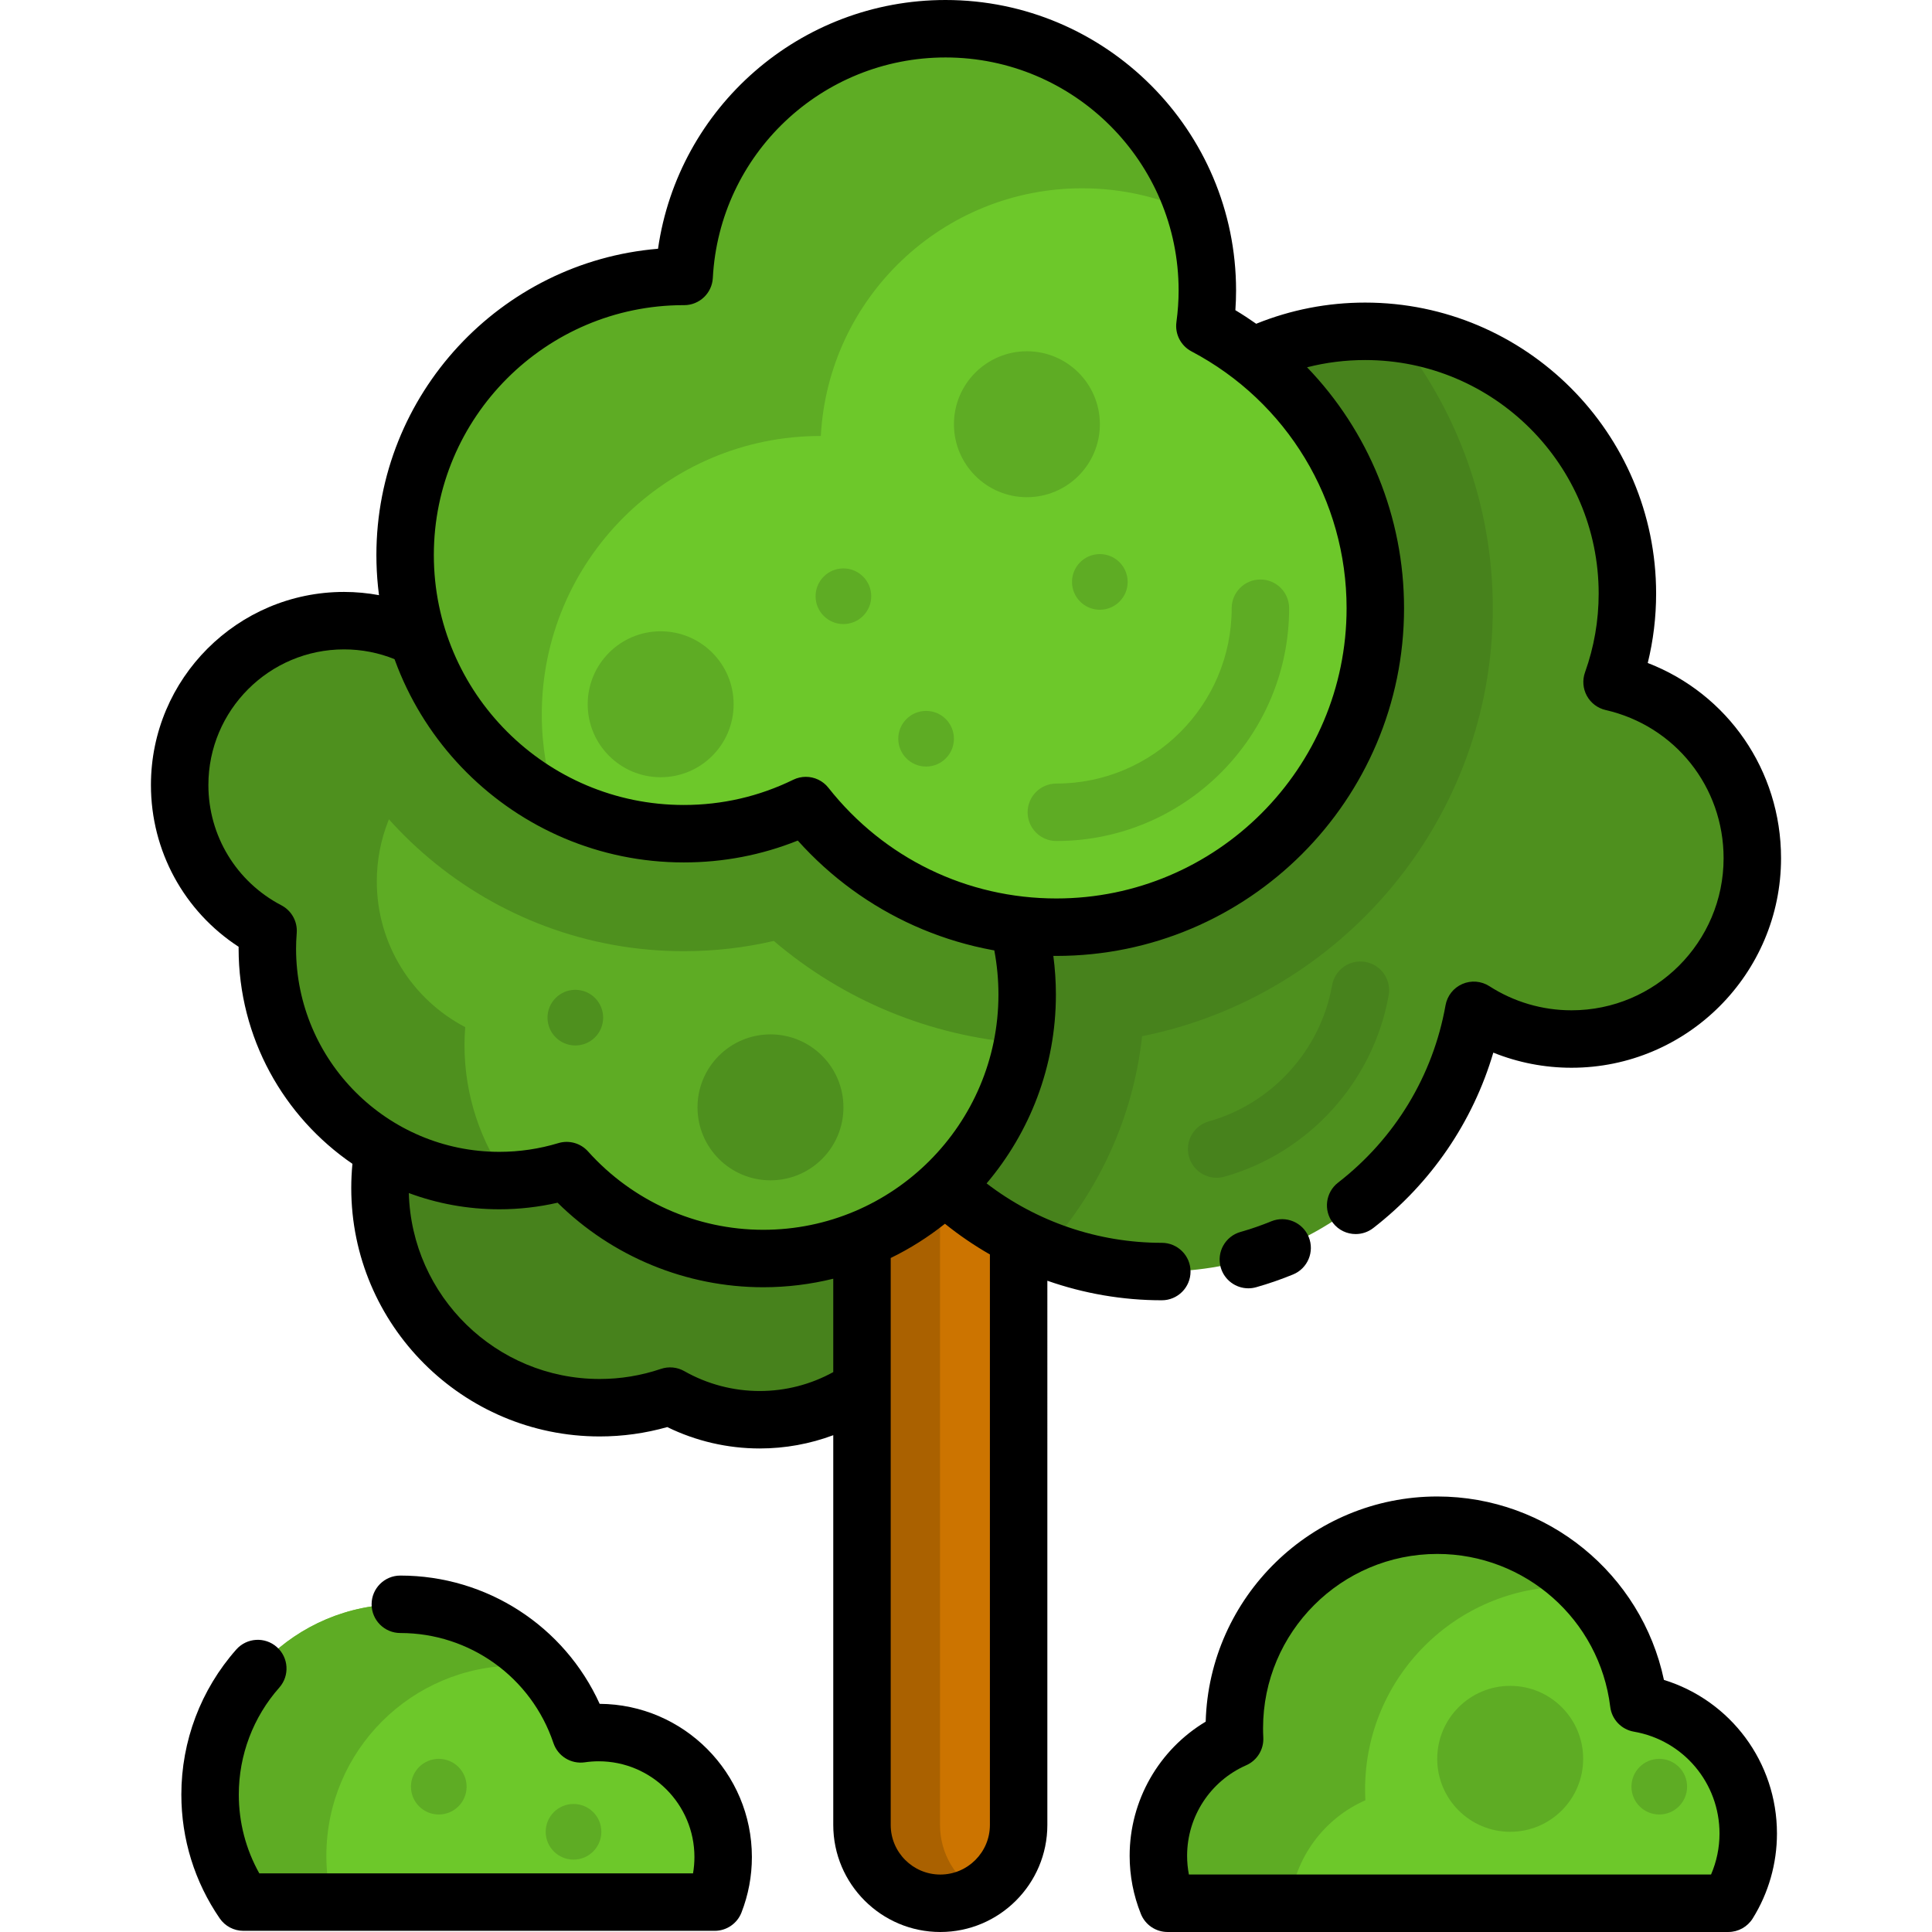
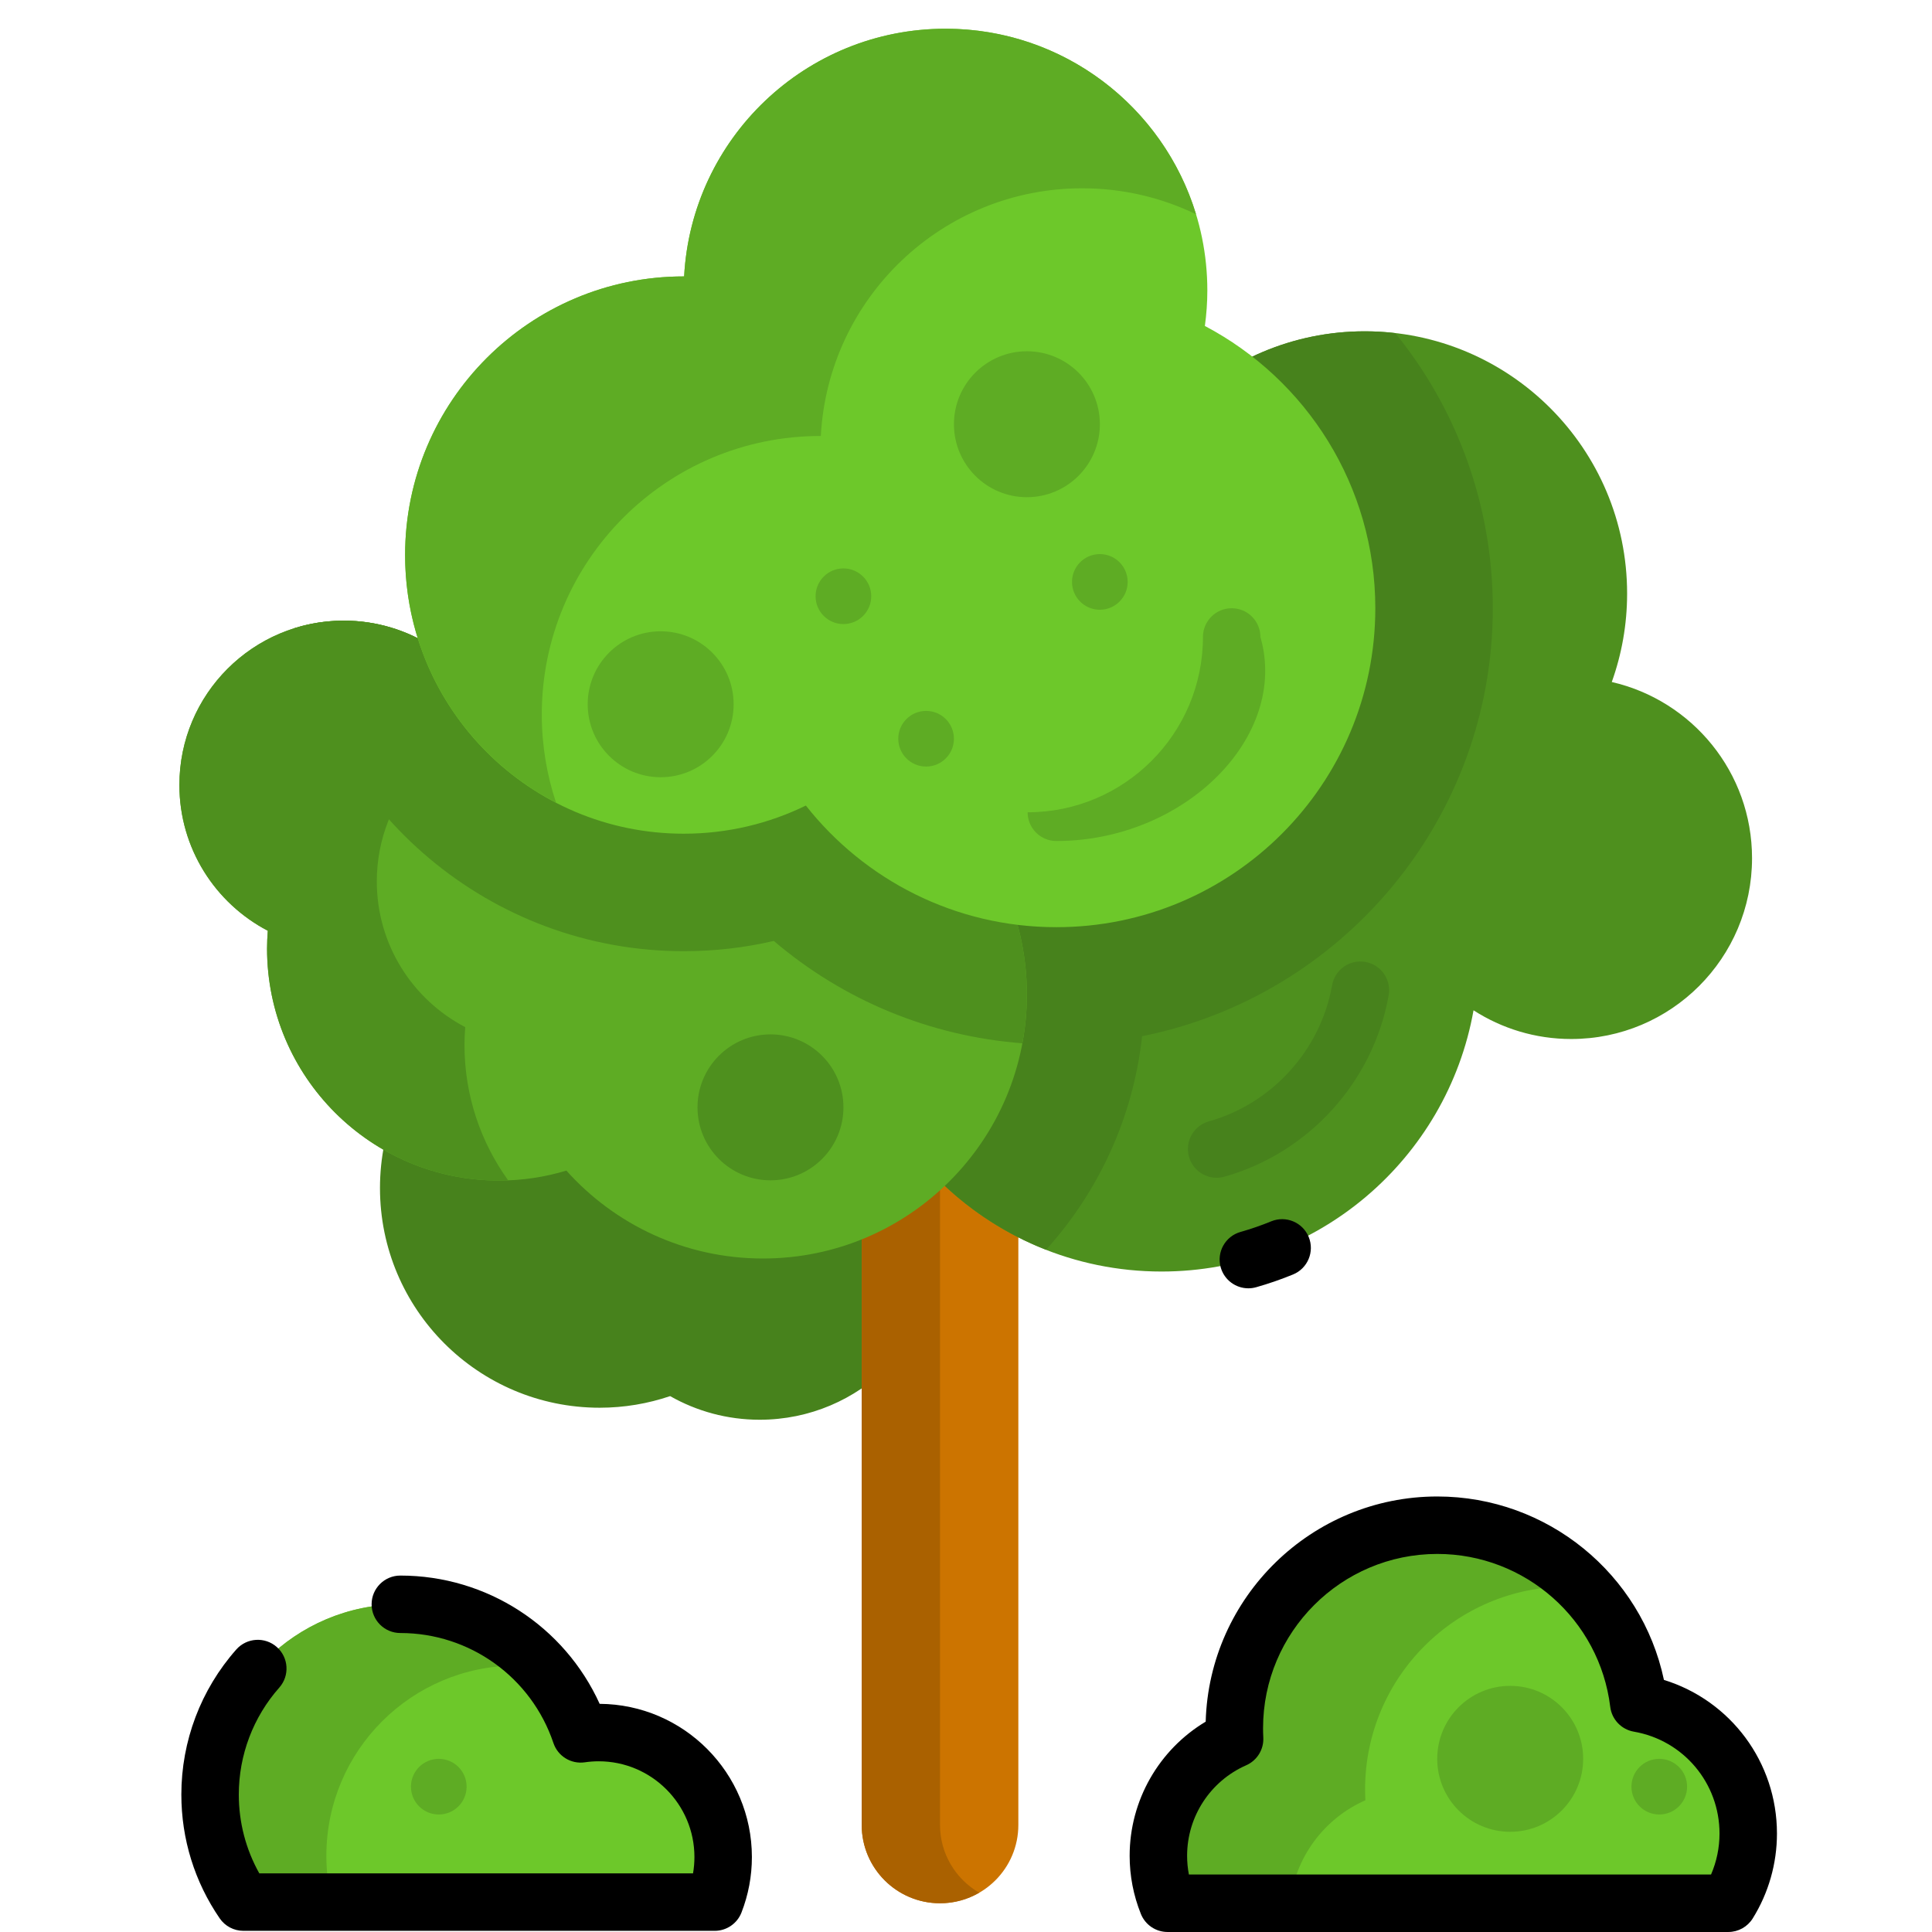
<svg xmlns="http://www.w3.org/2000/svg" height="800px" width="800px" version="1.1" id="Layer_1" viewBox="0 0 512 512" xml:space="preserve">
  <path style="fill:#47821C;" d="M205.7,280.168c-10.609-14.292-27.61-23.556-46.777-23.556c-32.157,0-58.225,26.068-58.225,58.225  s26.068,58.225,58.225,58.225c6.532,0,12.805-1.091,18.667-3.076c7.006,3.978,15.099,6.261,23.731,6.261  c26.589,0,48.142-21.554,48.142-48.142C249.463,302.992,230.234,282.381,205.7,280.168z" />
  <path style="fill:#CC7400;" d="M249.116,504.383c-11.463,0-20.756-9.293-20.756-20.756V224.96c0-11.463,9.293-20.756,20.756-20.756  c11.463,0,20.756,9.293,20.756,20.756v258.668C269.872,495.09,260.579,504.383,249.116,504.383z" />
  <path style="fill:#AA6100;" d="M249.116,483.628V224.96c0-7.678,4.18-14.366,10.378-17.956c-3.055-1.77-6.593-2.799-10.378-2.799  c-11.463,0-20.756,9.293-20.756,20.756v258.668c0,11.463,9.293,20.756,20.756,20.756c3.785,0,7.323-1.029,10.378-2.799  C253.296,497.993,249.116,491.305,249.116,483.628z" />
  <path style="fill:#4E901E;" d="M427.138,180.739c2.625-7.326,4.064-15.214,4.064-23.442c0-38.384-31.116-69.5-69.5-69.5  s-69.5,31.116-69.5,69.5c0,4.413,0.429,8.723,1.216,12.908c-39.533,6.832-69.612,41.27-69.612,82.754  c0,46.397,37.612,84.009,84.009,84.009c41.35,0,75.698-29.884,82.686-69.227c7.468,4.806,16.349,7.607,25.891,7.607  c26.463,0,47.917-21.453,47.917-47.917C464.31,204.664,448.425,185.62,427.138,180.739z" />
  <g>
    <path style="fill:#47821C;" d="M395.606,161.187c0-27.088-9.382-52.662-25.838-72.908c-2.647-0.307-5.336-0.481-8.066-0.481   c-38.384,0-69.5,31.116-69.5,69.5c0,4.413,0.429,8.723,1.216,12.908c-39.533,6.832-69.612,41.27-69.612,82.754   c0,35.598,22.153,66.003,53.416,78.238c13.851-15.356,23.085-34.954,25.444-56.597   C355.599,264.014,395.606,217.186,395.606,161.187z" />
    <path style="fill:#47821C;" d="M322.42,312.12c-3.322,0-6.376-2.192-7.324-5.548c-1.141-4.046,1.214-8.252,5.261-9.393   c16.792-4.736,29.614-18.903,32.667-36.093c0.736-4.14,4.688-6.905,8.827-6.164c4.139,0.735,6.899,4.687,6.164,8.827   c-4.068,22.9-21.152,41.775-43.525,48.085C323.8,312.027,323.103,312.12,322.42,312.12z" />
  </g>
  <path style="fill:#5EAC24;" d="M202.197,193.637c-12.034,0-23.358,3.042-33.247,8.395c-10.242-7.629-22.939-12.147-36.693-12.147  c-0.52,0-1.032,0.026-1.549,0.04c-6.875-15.013-22.02-25.45-39.613-25.45c-24.056,0-43.557,19.501-43.557,43.557  c0,16.793,9.509,31.357,23.431,38.626c-0.118,1.557-0.198,3.125-0.198,4.713c0,33.958,27.528,61.486,61.486,61.486  c6.205,0,12.191-0.928,17.837-2.637c12.806,14.295,31.4,23.297,52.102,23.297c38.626,0,69.939-31.313,69.939-69.939  S240.824,193.637,202.197,193.637z" />
  <g>
    <path style="fill:#4E901E;" d="M123.289,272.2c-13.922-7.269-23.431-21.833-23.431-38.626c0-22.525,17.098-41.054,39.024-43.323   c-2.177-0.233-4.385-0.365-6.625-0.365c-0.52,0-1.032,0.026-1.549,0.04c-6.874-15.013-22.02-25.45-39.613-25.45   c-24.056,0-43.557,19.501-43.557,43.557c0,16.793,9.509,31.357,23.432,38.626c-0.119,1.557-0.198,3.125-0.198,4.713   c0,33.958,27.528,61.486,61.486,61.486c0.809,0,1.614-0.017,2.416-0.049c-7.279-10.103-11.581-22.493-11.581-35.896   C123.092,275.325,123.172,273.757,123.289,272.2z" />
    <path style="fill:#4E901E;" d="M202.197,193.637c-12.034,0-23.358,3.042-33.247,8.395c-10.243-7.629-22.939-12.147-36.693-12.147   c-0.52,0-1.032,0.026-1.549,0.04c-6.874-15.013-22.02-25.45-39.613-25.45c-4.554,0-8.945,0.701-13.071,1.999   c9.118,48.659,51.911,85.6,103.177,85.6c8.134,0,16.108-0.91,23.866-2.718c18.465,15.753,41.378,25.245,65.861,27.127   c0.781-4.184,1.208-8.494,1.208-12.904C272.137,224.95,240.824,193.637,202.197,193.637z" />
  </g>
  <path style="fill:#6DC82A;" d="M319.306,86.384c0.416-3.074,0.651-6.206,0.651-9.394c0-38.316-31.061-69.378-69.378-69.378  c-37.063,0-67.334,29.064-69.275,65.643c-0.035,0-0.068-0.003-0.103-0.003c-40.782,0-73.843,33.061-73.843,73.843  s33.061,73.843,73.843,73.843c11.608,0,22.586-2.686,32.359-7.459c15.479,19.623,39.452,32.234,66.384,32.234  c46.684,0,84.529-37.845,84.529-84.529C364.472,128.719,346.158,100.544,319.306,86.384z" />
  <g>
    <path style="fill:#5EAC24;" d="M217.423,115.54c0.035,0,0.068,0.002,0.103,0.003C219.467,78.964,249.738,49.9,286.8,49.9   c10.808,0,21.038,2.474,30.157,6.882c-8.653-28.458-35.093-49.17-66.379-49.17c-37.063,0-67.334,29.064-69.275,65.643   c-0.035,0-0.068-0.003-0.103-0.003c-40.782,0-73.843,33.061-73.843,73.843c0,28.585,16.252,53.357,40.01,65.63   c-2.444-7.34-3.788-15.182-3.788-23.343C143.58,148.601,176.64,115.54,217.423,115.54z" />
-     <path style="fill:#5EAC24;" d="M279.944,222.877c-4.205,0-7.613-3.409-7.613-7.613s3.408-7.613,7.613-7.613   c25.621,0,46.465-20.844,46.465-46.465c0-4.204,3.408-7.613,7.613-7.613s7.613,3.409,7.613,7.613   C341.634,195.203,313.96,222.877,279.944,222.877z" />
+     <path style="fill:#5EAC24;" d="M279.944,222.877c-4.205,0-7.613-3.409-7.613-7.613c25.621,0,46.465-20.844,46.465-46.465c0-4.204,3.408-7.613,7.613-7.613s7.613,3.409,7.613,7.613   C341.634,195.203,313.96,222.877,279.944,222.877z" />
    <circle style="fill:#5EAC24;" cx="175.083" cy="186.636" r="19.337" />
  </g>
  <circle style="fill:#4E901E;" cx="204.184" cy="293.459" r="19.337" />
  <g>
    <circle style="fill:#5EAC24;" cx="272.141" cy="112.426" r="19.337" />
    <circle style="fill:#5EAC24;" cx="291.468" cy="154.215" r="7.374" />
    <circle style="fill:#5EAC24;" cx="223.511" cy="158.011" r="7.374" />
    <circle style="fill:#5EAC24;" cx="245.425" cy="195.771" r="7.374" />
  </g>
-   <circle style="fill:#4E901E;" cx="152.468" cy="269.686" r="7.374" />
  <path style="fill:#6DC82A;" d="M458.026,504.383c3.34-5.365,5.275-11.694,5.275-18.48c0-17.292-12.537-31.648-29.016-34.496  c-3.249-26.602-25.901-47.212-53.38-47.212c-29.71,0-53.795,24.085-53.795,53.795c0,0.959,0.027,1.911,0.077,2.857  c-11.895,5.236-20.203,17.119-20.203,30.95c0,4.45,0.868,8.694,2.431,12.585L458.026,504.383L458.026,504.383z" />
  <g>
    <path style="fill:#5EAC24;" d="M361.838,477.09c-0.05-0.946-0.077-1.899-0.077-2.857c0-29.71,24.085-53.795,53.795-53.795   c1.345,0,2.674,0.064,3.993,0.16c-9.776-10.109-23.47-16.401-38.646-16.401c-29.71,0-53.795,24.085-53.795,53.795   c0,0.959,0.027,1.911,0.077,2.857c-11.895,5.236-20.203,17.119-20.203,30.95c0,4.45,0.868,8.694,2.431,12.586h32.44   C343.173,492.142,351.008,481.856,361.838,477.09z" />
    <circle style="fill:#5EAC24;" cx="400.219" cy="466.107" r="19.337" />
    <circle style="fill:#5EAC24;" cx="439.724" cy="473.486" r="7.374" />
  </g>
  <path style="fill:#6DC82A;" d="M189.403,504.074c1.44-3.705,2.24-7.731,2.24-11.946c0-18.215-14.767-32.982-32.982-32.982  c-1.624,0-3.22,0.123-4.781,0.349c-6.715-19.96-25.566-34.342-47.788-34.342c-27.848,0-50.422,22.574-50.422,50.422  c0,10.578,3.263,20.389,8.829,28.497h124.904V504.074z" />
  <g>
    <path style="fill:#5EAC24;" d="M136.91,441.4c2.248,0,4.46,0.154,6.63,0.44c-9.225-10.241-22.579-16.686-37.448-16.686   c-27.848,0-50.422,22.574-50.422,50.422c0,10.578,3.263,20.389,8.829,28.497h23.499c-0.981-3.923-1.51-8.024-1.51-12.252   C86.488,463.975,109.063,441.4,136.91,441.4z" />
    <circle style="fill:#5EAC24;" cx="116.282" cy="473.486" r="7.374" />
-     <circle style="fill:#5EAC24;" cx="151.991" cy="485.443" r="7.374" />
  </g>
  <path d="M336.886,323.664c-2.642,1.086-5.379,2.032-8.134,2.813c-4.045,1.146-6.395,5.354-5.249,9.4c0.95,3.352,4,5.539,7.32,5.539  c0.687,0,1.386-0.093,2.08-0.29c3.309-0.938,6.597-2.075,9.771-3.38c3.889-1.599,5.745-6.048,4.146-9.936  C345.223,323.922,340.772,322.068,336.886,323.664z" />
  <path d="M440.961,445.195c-5.939-28.062-30.872-48.612-60.056-48.612c-33.279,0-60.461,26.613-61.385,59.674  c-12.388,7.415-20.152,20.865-20.152,35.541c0,5.311,1.002,10.5,2.979,15.423c1.159,2.885,3.955,4.776,7.065,4.776h148.612  c2.629,0,5.072-1.357,6.462-3.588c4.204-6.751,6.426-14.533,6.426-22.503C470.914,466.978,458.606,450.647,440.961,445.195z   M453.443,496.77H315.069c-0.316-1.63-0.474-3.292-0.474-4.973c0-10.382,6.146-19.794,15.658-23.981  c2.896-1.274,4.701-4.206,4.535-7.365c-0.044-0.835-0.065-1.663-0.065-2.459c0-25.465,20.717-46.183,46.182-46.183  c23.302,0,43.002,17.421,45.824,40.521c0.406,3.333,2.95,6.006,6.26,6.578c13.153,2.274,22.699,13.627,22.699,26.995  C455.688,489.664,454.92,493.358,453.443,496.77z" />
  <path d="M158.915,451.535c-9.336-20.555-29.878-33.994-52.823-33.994c-4.205,0-7.613,3.409-7.613,7.613  c0,4.204,3.407,7.613,7.613,7.613c18.401,0,34.705,11.717,40.573,29.157c1.171,3.487,4.669,5.633,8.311,5.106  c1.233-0.18,2.474-0.27,3.686-0.27c13.988,0,25.369,11.381,25.369,25.369c0,1.462-0.124,2.909-0.37,4.333H68.72  c-3.567-6.361-5.436-13.507-5.436-20.884c0-10.46,3.812-20.53,10.734-28.353c2.785-3.149,2.492-7.96-0.657-10.746  c-3.149-2.785-7.96-2.491-10.746,0.657c-9.387,10.609-14.557,24.262-14.557,38.443c0,11.776,3.515,23.119,10.165,32.806  c1.42,2.068,3.768,3.304,6.277,3.304h124.905c3.14,0,5.956-1.927,7.095-4.853c1.83-4.705,2.758-9.653,2.758-14.706  C199.256,469.829,181.183,451.672,158.915,451.535z" />
-   <path d="M307.892,329.36c-16.878,0-33.146-5.563-46.432-15.746c11.444-13.516,18.365-30.978,18.365-50.033  c0-3.441-0.232-6.869-0.681-10.26l-8.427-9.499l-7.219,8.033c0.731,3.846,1.101,7.775,1.101,11.727  c0,34.367-27.959,62.327-62.327,62.327c-17.688,0-34.612-7.568-46.431-20.764c-1.973-2.203-5.043-3.063-7.877-2.207  c-5.066,1.534-10.326,2.311-15.632,2.311c-29.706,0-53.872-24.168-53.872-53.873c0-1.242,0.056-2.557,0.176-4.138  c0.23-3.035-1.37-5.915-4.068-7.324c-11.93-6.229-19.342-18.443-19.342-31.877c0-19.82,16.125-35.945,35.945-35.945  c4.674,0,9.201,0.89,13.478,2.626l6.2-6.516l-10.311-10.466c-3.067-0.568-6.193-0.87-9.367-0.87c-28.215,0-51.17,22.955-51.17,51.17  c0,17.461,8.788,33.471,23.236,42.87c-0.001,0.157-0.002,0.314-0.002,0.469c0,23.669,11.967,44.59,30.163,57.047  c-0.205,2.126-0.311,4.274-0.311,6.413c0,36.303,29.535,65.838,65.838,65.838c6.069,0,12.078-0.834,17.908-2.484  c7.598,3.718,15.996,5.669,24.489,5.669c6.728,0,13.312-1.203,19.502-3.515v103.288c0,15.643,12.726,28.369,28.368,28.369  s28.368-12.727,28.368-28.369V339.408c9.66,3.387,19.897,5.178,30.332,5.178c4.205,0,7.613-3.409,7.613-7.613  C315.507,332.769,312.096,329.36,307.892,329.36z M220.822,363.621c-5.953,3.277-12.619,5.011-19.502,5.011  c-6.997,0-13.902-1.821-19.972-5.268c-1.888-1.072-4.145-1.287-6.198-0.592c-5.244,1.774-10.704,2.674-16.226,2.674  c-27.459,0-49.864-21.984-50.578-49.273c7.476,2.776,15.557,4.3,23.987,4.3c5.207,0,10.38-0.585,15.434-1.741  c14.469,14.29,34.077,22.401,54.506,22.401c6.394,0,12.603-0.793,18.55-2.258L220.822,363.621L220.822,363.621z M262.334,483.631  c0,7.247-5.896,13.144-13.143,13.144s-13.143-5.896-13.143-13.144V333.38c5.135-2.495,9.945-5.553,14.374-9.071  c3.769,3.039,7.756,5.749,11.913,8.134v151.188H262.334z" />
-   <path d="M436.672,175.697c1.474-6,2.218-12.159,2.218-18.396c0-42.52-34.593-77.113-77.113-77.113  c-9.975,0-19.661,1.895-28.824,5.593l-0.004,0.048c-1.804-1.267-3.655-2.481-5.562-3.627c0.123-1.758,0.185-3.499,0.185-5.211  C327.572,34.538,293.034,0,250.581,0c-38.595,0-70.816,28.44-76.198,65.923c-41.735,3.477-74.635,38.555-74.635,81.173  c0,44.916,36.541,81.456,81.456,81.456c10.485,0,20.624-1.947,30.218-5.795c17.489,19.501,42.142,30.571,68.524,30.571  c50.808,0,92.141-41.335,92.141-92.141c0-24.255-9.449-46.985-25.728-63.881l0.089,0.017c4.974-1.269,10.103-1.908,15.33-1.908  c34.125,0,61.887,27.762,61.887,61.887c0,7.151-1.217,14.175-3.618,20.874c-0.734,2.048-0.556,4.314,0.488,6.222  c1.044,1.909,2.855,3.28,4.977,3.766c18.406,4.219,31.26,20.368,31.26,39.272c0,22.223-18.081,40.304-40.303,40.304  c-7.743,0-15.271-2.212-21.772-6.395c-2.142-1.379-4.833-1.594-7.165-0.576c-2.335,1.019-4.004,3.137-4.451,5.646  c-3.311,18.641-13.425,35.331-28.478,46.992c-3.323,2.575-3.93,7.357-1.355,10.68c1.5,1.937,3.749,2.951,6.023,2.951  c1.628,0,3.27-0.521,4.658-1.596c15.341-11.885,26.406-28.138,31.817-46.487c6.55,2.639,13.571,4.009,20.722,4.009  c30.619,0,55.529-24.911,55.529-55.53C471.997,204.136,457.821,183.873,436.672,175.697z M279.943,238.102  c-23.682,0-45.699-10.692-60.407-29.336c-1.483-1.88-3.707-2.898-5.981-2.898c-1.129,0-2.27,0.252-3.337,0.772  c-9.084,4.437-18.846,6.686-29.017,6.686c-36.52,0-66.23-29.711-66.23-66.23c0-36.484,29.654-66.173,66.126-66.23  c0.082,0.002,0.145,0.003,0.209,0.003c4.039,0,7.385-3.162,7.6-7.21c1.74-32.767,28.829-58.434,61.675-58.434  c34.058,0,61.765,27.708,61.765,61.765c0,2.708-0.196,5.525-0.582,8.37c-0.43,3.168,1.164,6.267,3.993,7.758  c25.355,13.369,41.104,39.452,41.104,68.068C356.86,203.598,322.355,238.102,279.943,238.102z" />
</svg>